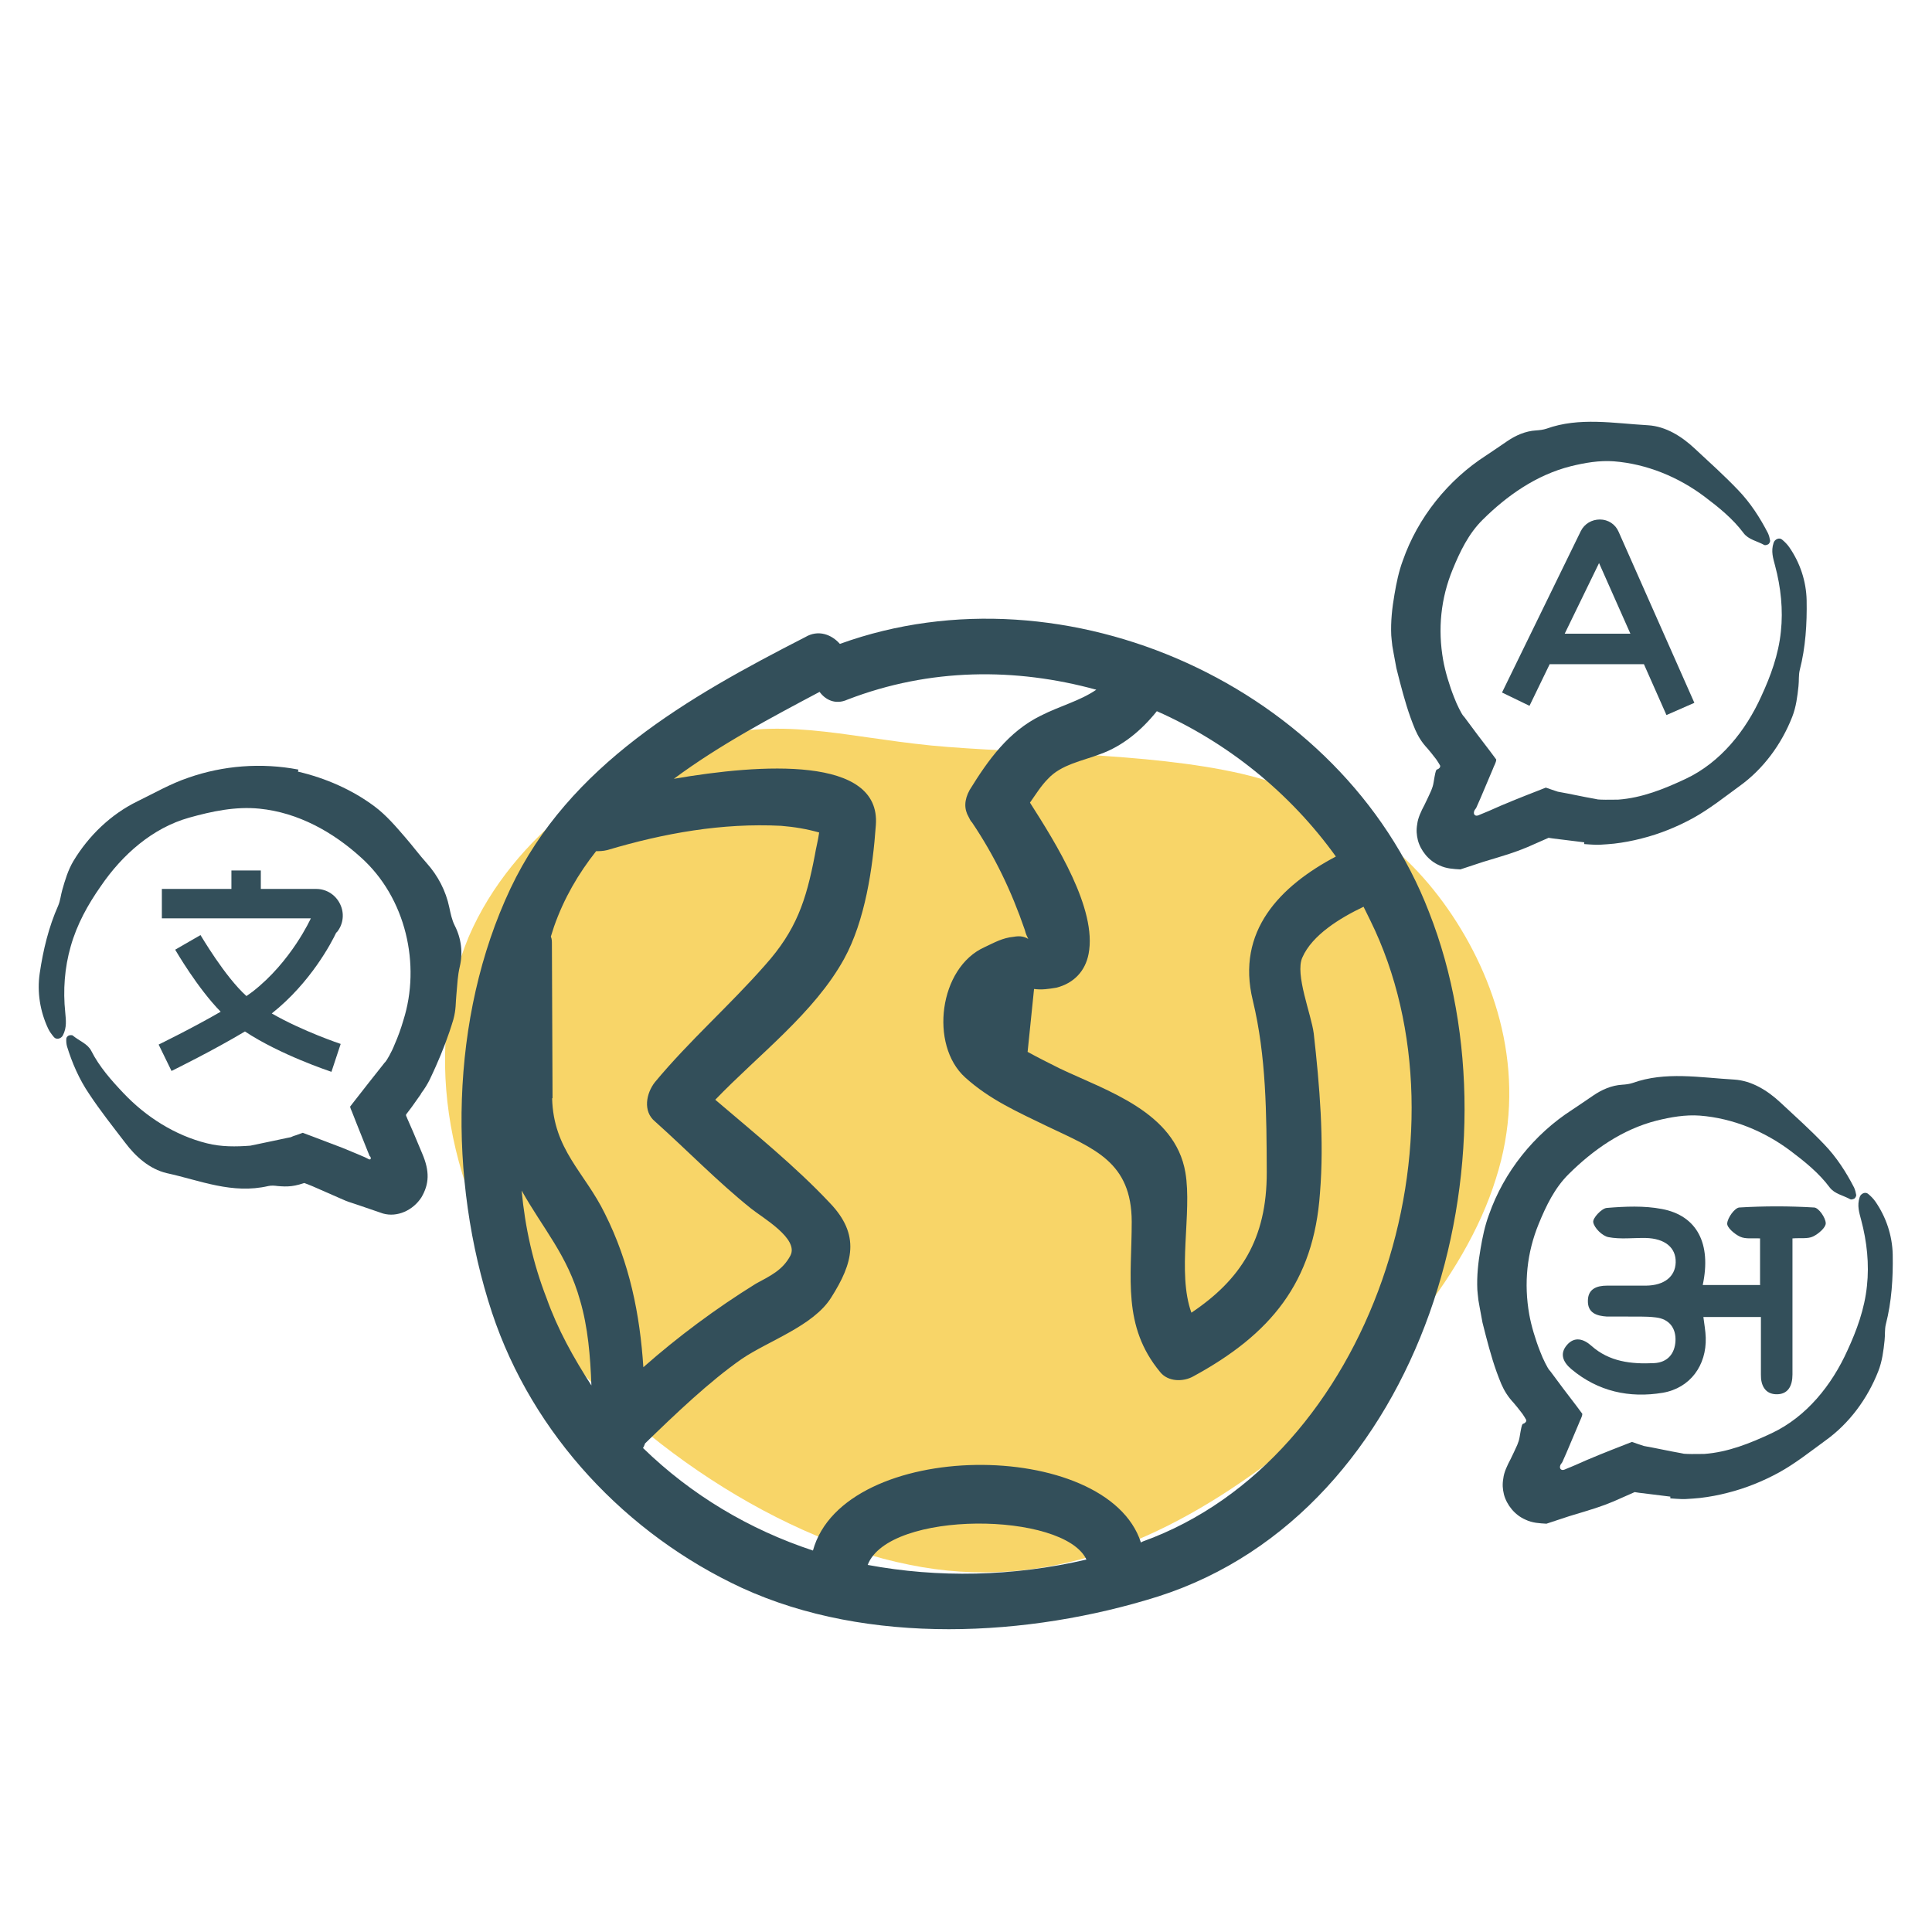
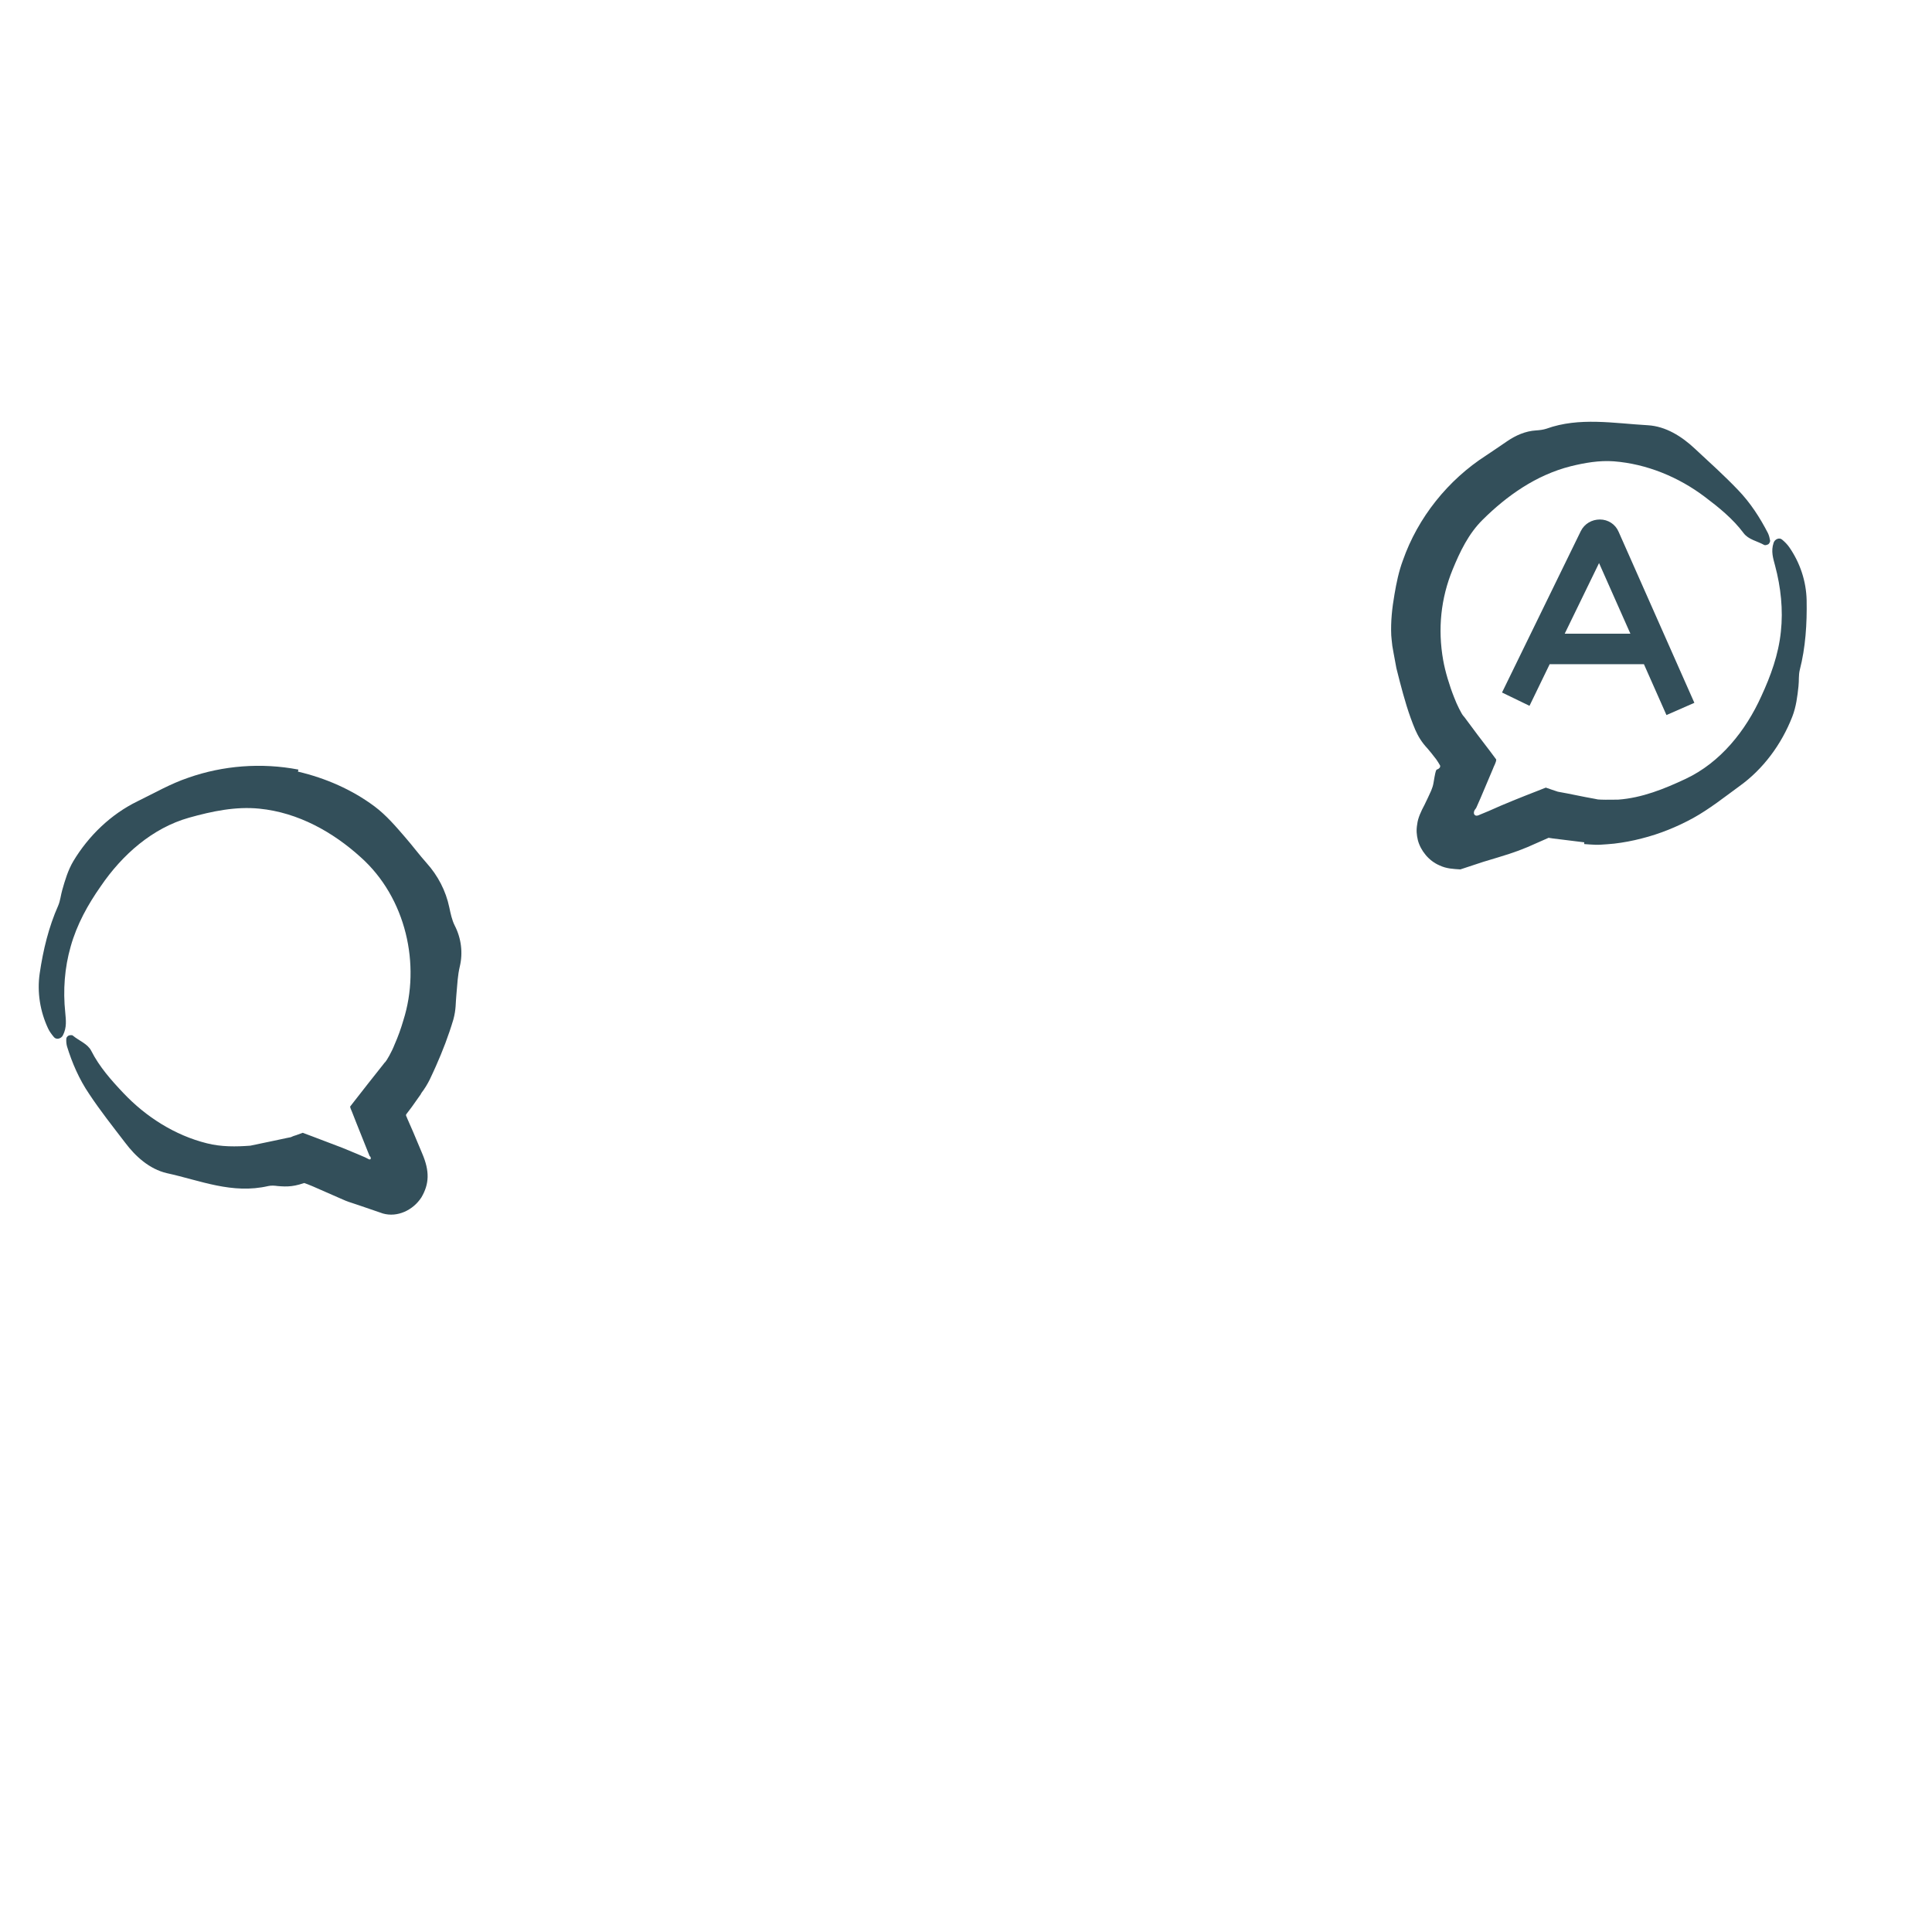
<svg xmlns="http://www.w3.org/2000/svg" width="90" height="90" viewBox="0 0 90 90" fill="none">
-   <path fill-rule="evenodd" clip-rule="evenodd" d="M57.82 36.04C53.4 35.03 47.62 35.13 43.39 34.73C39.13 34.3 36.31 33.35 32.54 34.48C28.77 35.61 23.92 38.79 21.83 43.65C19.81 48.51 20.5 55.02 24.53 60.77C28.52 66.55 35.9 71.61 42.35 72.89C48.77 74.21 54.32 71.71 59.19 68.06C64.06 64.41 68.24 59.56 69.68 54.92C71.16 50.32 69.84 45.93 67.65 42.64C65.43 39.31 62.27 37.09 57.82 36.04Z" fill="#F8D568" />
-   <path d="M81.99 59.84V57.69C81.65 57.67 81.32 57.73 81.06 57.61C80.8 57.49 80.44 57.18 80.46 56.99C80.48 56.72 80.81 56.27 81.02 56.25C82.18 56.18 83.35 56.18 84.51 56.25C84.72 56.26 85.04 56.72 85.05 56.98C85.06 57.18 84.71 57.48 84.46 57.6C84.21 57.72 83.88 57.66 83.5 57.69C83.5 59.55 83.5 61.37 83.5 63.19C83.5 63.47 83.5 63.75 83.5 64.03C83.5 64.55 83.3 64.97 82.73 64.95C82.22 64.93 82.02 64.53 82.03 64.03C82.03 63.15 82.03 62.27 82.03 61.35H79.35C79.39 61.68 79.45 61.99 79.46 62.31C79.5 63.6 78.74 64.66 77.46 64.88C75.9 65.14 74.44 64.82 73.2 63.78C72.82 63.46 72.64 63.07 72.99 62.66C73.34 62.25 73.76 62.36 74.13 62.69C74.97 63.44 75.99 63.55 77.05 63.5C77.69 63.47 78.02 63.05 78.05 62.47C78.08 61.87 77.76 61.44 77.13 61.37C76.65 61.31 76.17 61.34 75.69 61.33C75.41 61.33 75.13 61.33 74.85 61.33C74.39 61.3 73.96 61.17 73.97 60.6C73.97 60.05 74.37 59.89 74.86 59.89C75.47 59.89 76.08 59.89 76.68 59.89C77.53 59.88 78.04 59.47 78.06 58.81C78.08 58.12 77.56 57.69 76.66 57.67C76.08 57.66 75.48 57.74 74.92 57.63C74.64 57.57 74.27 57.21 74.22 56.94C74.18 56.75 74.61 56.29 74.85 56.27C75.7 56.2 76.59 56.16 77.42 56.32C79.06 56.63 79.73 57.94 79.32 59.86H82L81.99 59.84Z" fill="#334F5A" />
-   <path d="M39.12 29.99C38.75 29.57 38.13 29.31 37.51 29.68C32.06 32.47 26.51 35.63 23.78 41.39C20.94 47.41 20.87 54.94 22.92 61.15C24.81 66.84 29.19 71.48 34.56 73.97C40.44 76.67 47.92 76.27 53.95 74.37C66.36 70.4 71.03 53.82 66.57 42.49C62.53 32 49.67 26.19 39.14 29.99H39.12ZM53.89 33.13C57.17 34.58 60.09 36.92 62.23 39.9C59.64 41.27 57.57 43.37 58.36 46.6C58.99 49.21 59 51.88 59.01 54.6C59.02 57.74 57.78 59.62 55.5 61.15C54.82 59.27 55.54 56.5 55.22 54.62C54.74 51.8 51.57 50.82 49.38 49.78C48.86 49.52 48.34 49.26 47.87 49C47.97 48.01 48.07 47.07 48.17 46.07C48.53 46.12 48.85 46.07 49.21 46.01C50.04 45.8 50.56 45.22 50.71 44.44C51.12 42.35 49.18 39.27 47.98 37.39C48.24 37.02 48.5 36.6 48.81 36.29C49.43 35.61 50.42 35.45 51.25 35.13C52.29 34.76 53.17 34.03 53.89 33.13ZM25.46 60.47C24.83 58.85 24.46 57.18 24.3 55.46C25.29 57.23 26.44 58.48 27.02 60.57C27.39 61.82 27.5 63.18 27.55 64.54C26.71 63.24 25.98 61.93 25.46 60.47ZM25.74 51.16L25.71 44C25.71 43.84 25.71 43.74 25.66 43.63C25.71 43.47 25.76 43.32 25.81 43.16C26.27 41.85 26.94 40.7 27.77 39.65C27.93 39.65 28.08 39.65 28.29 39.6C30.94 38.81 33.64 38.33 36.39 38.47C37.01 38.52 37.59 38.62 38.16 38.78C38.11 39.15 38.01 39.51 37.96 39.83C37.55 41.97 37.09 43.34 35.64 44.96C33.98 46.85 32.12 48.47 30.51 50.41C30.1 50.93 29.94 51.77 30.51 52.24C32.02 53.59 33.43 55.05 34.99 56.3C35.51 56.72 37.23 57.7 36.82 58.49C36.46 59.17 35.89 59.43 35.21 59.8C33.34 60.96 31.58 62.27 29.97 63.69C29.81 61.23 29.33 58.83 28.18 56.54C27.24 54.61 25.78 53.57 25.72 51.16H25.74ZM40.42 72.9C41.4 70.34 49.56 70.41 50.61 72.65C47.18 73.45 43.7 73.51 40.42 72.9ZM53.25 71.81C53.217 71.81 53.183 71.827 53.15 71.86C51.57 66.95 39.31 67 37.87 72.23C34.9 71.25 32.2 69.64 29.95 67.45C30 67.4 30 67.35 30.05 67.24C31.45 65.88 33.05 64.35 34.56 63.3C35.8 62.46 37.88 61.77 38.71 60.46C39.74 58.84 40.1 57.53 38.64 56.02C37.07 54.35 35.15 52.79 33.32 51.23C35.34 49.13 37.93 47.19 39.32 44.67C40.3 42.89 40.66 40.43 40.8 38.44C41.05 35.2 35.44 35.58 31.39 36.28C33.52 34.7 35.9 33.44 38.18 32.23C38.44 32.59 38.91 32.85 39.48 32.59C43.32 31.11 47.32 31.1 51.07 32.13C50.29 32.66 49.41 32.87 48.48 33.34C46.98 34.08 46.04 35.39 45.17 36.8C44.91 37.27 44.91 37.69 45.12 38.05C45.17 38.15 45.22 38.26 45.28 38.31C46.33 39.87 47.11 41.49 47.74 43.32C47.79 43.53 47.85 43.63 47.9 43.74C47.74 43.64 47.54 43.58 47.22 43.64C46.7 43.69 46.34 43.9 45.87 44.12C43.74 45.07 43.29 48.68 44.96 50.19C46.11 51.23 47.41 51.8 48.81 52.48C51 53.52 52.71 54.14 52.72 56.91C52.72 59.52 52.27 61.77 54.04 63.91C54.41 64.38 55.13 64.38 55.6 64.11C59.18 62.16 61.2 59.75 61.49 55.57C61.69 53.11 61.47 50.55 61.2 48.15C61.09 47.26 60.31 45.38 60.67 44.6C61.13 43.55 62.43 42.76 63.52 42.24L63.83 42.87C68.75 52.84 63.92 67.96 53.23 71.81H53.25Z" fill="#334F5A" />
-   <path d="M15.68 43.44C15.97 43.1 16.05 42.62 15.88 42.2C15.69 41.72 15.24 41.41 14.73 41.41H12.15V40.55H10.78V41.41H7.54V42.78H14.48C14.48 42.78 13.57 44.8 11.76 46.2C11.68 46.26 11.58 46.33 11.48 46.4C10.46 45.48 9.36 43.58 9.34 43.56L8.16 44.24C8.21 44.32 9.2 46.03 10.28 47.13C8.95 47.9 7.41 48.65 7.39 48.66L7.99 49.89C8.09 49.84 9.96 48.92 11.41 48.05C13.06 49.14 15.33 49.89 15.44 49.93L15.87 48.63C15.87 48.63 14.1 48.04 12.66 47.21C14.47 45.78 15.45 43.9 15.67 43.43" fill="#334F5A" />
  <path d="M74.49 26.23L75.95 29.52H72.89L74.49 26.23ZM76.58 30.94L77.63 33.31L78.93 32.74L75.4 24.77C75.25 24.42 74.91 24.2 74.53 24.2C74.15 24.2 73.81 24.4 73.64 24.74L69.97 32.26L71.25 32.88L72.19 30.94H76.57" fill="#334F5A" />
  <path d="M73.81 39.24L72.84 39.12L72.35 39.06C72.35 39.06 72.06 39.02 71.96 38.99L71.68 38.92L72.52 38.86L71.16 39.46C70.56 39.71 70.19 39.82 69.09 40.15L68.03 40.5C67.71 40.48 67.38 40.47 67.05 40.31C66.56 40.1 66.18 39.63 66.05 39.14C65.99 38.89 65.97 38.67 66.02 38.39C66.05 38.11 66.2 37.79 66.36 37.49C66.47 37.27 66.57 37.05 66.67 36.83C66.72 36.71 66.76 36.59 66.78 36.46C66.92 35.62 66.9 35.95 67.06 35.77C67.09 35.74 67.09 35.7 67.09 35.67C67.05 35.59 66.97 35.47 66.91 35.38C66.77 35.19 66.61 35 66.46 34.82L66.51 34.88C66.21 34.56 66.06 34.29 65.93 34C65.61 33.24 65.41 32.52 65.21 31.76L65.05 31.13L64.92 30.43L64.86 30.09C64.82 29.79 64.83 29.76 64.81 29.6C64.78 28.96 64.85 28.32 64.96 27.69C65.05 27.16 65.16 26.62 65.35 26.11C66.05 24.11 67.45 22.36 69.24 21.21C69.55 21 69.87 20.79 70.2 20.56C70.61 20.28 71.06 20.08 71.56 20.05C71.72 20.04 71.89 20.02 72.04 19.97C73.57 19.42 75.18 19.72 76.77 19.81C77.6 19.86 78.34 20.33 78.93 20.88C79.64 21.54 80.32 22.15 80.96 22.82C81.54 23.42 81.99 24.12 82.36 24.84C82.41 24.95 82.44 25.07 82.46 25.19C82.46 25.24 82.42 25.32 82.38 25.35C82.33 25.38 82.23 25.41 82.19 25.39C81.85 25.2 81.45 25.14 81.22 24.83C80.72 24.16 80.06 23.63 79.41 23.14C78.19 22.22 76.71 21.61 75.18 21.49C74.5 21.44 73.82 21.56 73.17 21.72C71.55 22.13 70.19 23.1 69.07 24.21C68.41 24.86 68.01 25.7 67.67 26.53C67.12 27.87 66.97 29.3 67.23 30.76C67.32 31.27 67.52 31.94 67.74 32.49C67.87 32.84 68.09 33.26 68.16 33.34L68.22 33.41L68.83 34.23L69.41 34.99L69.7 35.38C69.7 35.52 69.59 35.68 69.54 35.83L68.96 37.2L68.77 37.63L68.73 37.69C68.66 37.76 68.61 37.94 68.74 37.99C68.79 38.01 68.86 37.99 68.94 37.95L69.35 37.78C70.1 37.44 70.86 37.14 71.63 36.84L72.01 36.69L72.3 36.79L72.57 36.88L73 36.96L73.85 37.13L74.28 37.21C74.47 37.25 74.4 37.24 74.59 37.25C74.85 37.26 75.12 37.25 75.38 37.25C76.49 37.17 77.53 36.75 78.53 36.28C80.14 35.52 81.32 34.05 82.05 32.43C82.48 31.5 82.85 30.5 82.96 29.42C83.07 28.41 82.96 27.36 82.69 26.35C82.6 26.01 82.49 25.68 82.62 25.29C82.67 25.12 82.89 25.02 83.02 25.14C83.14 25.24 83.26 25.36 83.35 25.49C83.85 26.21 84.14 27.07 84.16 27.96C84.18 29.06 84.11 30.16 83.84 31.21C83.78 31.45 83.81 31.71 83.78 31.97C83.73 32.44 83.67 32.93 83.49 33.39C82.99 34.67 82.14 35.83 81.02 36.63C80.32 37.14 79.63 37.69 78.87 38.11C78.12 38.52 77.31 38.85 76.47 39.06C76.05 39.17 75.62 39.25 75.19 39.3C74.97 39.32 74.76 39.34 74.54 39.35C74.48 39.36 74.17 39.35 74.08 39.34L73.8 39.32V39.22L73.81 39.24Z" fill="#334F5A" />
-   <path d="M77.82 69.72L76.85 69.6L76.36 69.54C76.36 69.54 76.07 69.5 75.97 69.47L75.69 69.4L76.53 69.34L75.17 69.94C74.57 70.19 74.2 70.3 73.1 70.63L72.04 70.98C71.72 70.96 71.39 70.95 71.06 70.79C70.57 70.58 70.19 70.11 70.06 69.62C70 69.37 69.98 69.15 70.03 68.87C70.06 68.59 70.21 68.27 70.37 67.97C70.48 67.75 70.58 67.53 70.68 67.31C70.73 67.19 70.77 67.07 70.79 66.94C70.93 66.1 70.91 66.43 71.07 66.25C71.1 66.22 71.1 66.18 71.1 66.15C71.06 66.07 70.98 65.95 70.92 65.86C70.78 65.67 70.62 65.48 70.47 65.3L70.52 65.36C70.22 65.04 70.07 64.77 69.94 64.48C69.62 63.72 69.42 63 69.22 62.24L69.06 61.61L68.93 60.91L68.87 60.57C68.83 60.27 68.84 60.24 68.82 60.08C68.79 59.44 68.86 58.8 68.97 58.17C69.06 57.64 69.17 57.1 69.36 56.59C70.06 54.59 71.46 52.84 73.25 51.69C73.56 51.48 73.88 51.27 74.21 51.04C74.62 50.76 75.07 50.56 75.57 50.53C75.73 50.52 75.9 50.5 76.05 50.45C77.58 49.9 79.19 50.2 80.78 50.29C81.61 50.34 82.35 50.81 82.94 51.36C83.65 52.02 84.33 52.63 84.97 53.3C85.55 53.9 86 54.6 86.37 55.32C86.42 55.43 86.45 55.55 86.47 55.67C86.47 55.72 86.43 55.8 86.39 55.83C86.34 55.86 86.24 55.89 86.2 55.87C85.86 55.68 85.46 55.62 85.23 55.31C84.73 54.64 84.07 54.11 83.42 53.62C82.2 52.7 80.72 52.09 79.19 51.97C78.51 51.92 77.83 52.04 77.18 52.2C75.56 52.61 74.2 53.58 73.08 54.69C72.42 55.34 72.02 56.18 71.68 57.01C71.13 58.35 70.98 59.78 71.24 61.24C71.33 61.75 71.53 62.42 71.75 62.97C71.88 63.32 72.1 63.74 72.17 63.82L72.23 63.89L72.84 64.71L73.42 65.47L73.71 65.86C73.71 66 73.6 66.16 73.55 66.31L72.97 67.68L72.78 68.11L72.74 68.17C72.67 68.24 72.62 68.42 72.75 68.47C72.8 68.49 72.87 68.47 72.95 68.43L73.36 68.26C74.11 67.92 74.87 67.62 75.64 67.32L76.02 67.17L76.31 67.27L76.58 67.36L77.01 67.44L77.86 67.61L78.29 67.69C78.48 67.73 78.41 67.72 78.6 67.73C78.86 67.74 79.13 67.73 79.39 67.73C80.5 67.65 81.54 67.23 82.54 66.76C84.15 66 85.33 64.53 86.06 62.91C86.49 61.98 86.86 60.98 86.97 59.9C87.08 58.89 86.97 57.84 86.7 56.83C86.61 56.49 86.5 56.16 86.63 55.77C86.68 55.6 86.9 55.5 87.03 55.62C87.15 55.72 87.27 55.84 87.36 55.97C87.86 56.69 88.15 57.55 88.17 58.44C88.19 59.54 88.12 60.64 87.85 61.69C87.79 61.93 87.82 62.19 87.79 62.45C87.74 62.92 87.68 63.41 87.5 63.87C87 65.15 86.15 66.31 85.03 67.11C84.33 67.62 83.64 68.17 82.88 68.59C82.13 69 81.32 69.33 80.48 69.54C80.06 69.65 79.63 69.73 79.2 69.78C78.98 69.8 78.77 69.82 78.55 69.83C78.49 69.84 78.18 69.83 78.09 69.82L77.81 69.8V69.7L77.82 69.72Z" fill="#334F5A" />
  <path d="M13.9 35.95C15.17 36.25 16.39 36.78 17.44 37.56C17.99 37.97 18.44 38.5 18.88 39.01C19.22 39.4 19.53 39.82 19.87 40.2C20.4 40.79 20.77 41.5 20.93 42.27C20.99 42.55 21.05 42.85 21.18 43.11C21.49 43.71 21.57 44.39 21.42 45.02C21.37 45.23 21.34 45.44 21.32 45.64C21.3 45.88 21.28 46.11 21.26 46.34C21.22 46.73 21.25 47.01 21.12 47.49C20.89 48.26 20.62 48.96 20.3 49.68C20.11 50.08 19.98 50.47 19.59 50.97L19.64 50.92L19.18 51.57L18.93 51.9C18.88 51.96 18.96 52.04 18.97 52.1L19.25 52.74L19.67 53.74C20.02 54.56 20 55.15 19.63 55.78C19.24 56.38 18.51 56.72 17.84 56.53L16.76 56.16L16.22 55.98C16.05 55.92 15.99 55.88 15.86 55.83L14.56 55.26C14.26 55.13 13.95 55.03 13.63 54.95L14.44 55L14.38 55.03C13.73 55.29 13.39 55.29 12.93 55.25C12.79 55.23 12.64 55.22 12.5 55.25C10.81 55.64 9.33 54.99 7.77 54.65C6.96 54.46 6.31 53.87 5.83 53.23C5.24 52.46 4.67 51.74 4.16 50.97C3.69 50.28 3.36 49.52 3.12 48.74C3.09 48.62 3.08 48.5 3.09 48.38C3.09 48.33 3.15 48.26 3.2 48.24C3.25 48.22 3.36 48.21 3.39 48.24C3.69 48.49 4.08 48.62 4.25 48.95C4.63 49.7 5.19 50.33 5.75 50.92C6.8 52.03 8.15 52.89 9.64 53.26C10.31 53.43 11 53.42 11.66 53.37L12.76 53.14L13.37 53.01C13.47 52.99 13.59 52.97 13.58 52.96C13.61 52.94 13.73 52.9 13.8 52.88L14.1 52.77L14.53 52.93C15.01 53.11 15.48 53.29 15.95 53.47L16.65 53.76L17 53.91L17.1 53.96C17.35 54.12 17.27 53.85 17.22 53.86C17.22 53.86 17.24 53.9 17.14 53.66L16.6 52.31L16.4 51.8C16.37 51.72 16.32 51.63 16.31 51.55L16.48 51.33L17.16 50.46L17.88 49.55L17.91 49.51L17.95 49.47C18.01 49.41 18.25 49 18.38 48.66C18.54 48.3 18.68 47.91 18.79 47.53C19.61 44.95 18.92 41.82 16.8 39.93C15.52 38.77 13.9 37.85 12.08 37.67C10.98 37.56 9.88 37.79 8.81 38.09C7.1 38.57 5.69 39.82 4.69 41.29C4.1 42.13 3.58 43.06 3.29 44.1C3.01 45.08 2.93 46.13 3.04 47.17C3.07 47.52 3.12 47.86 2.93 48.23C2.85 48.39 2.62 48.45 2.51 48.31C2.41 48.19 2.31 48.06 2.24 47.91C1.87 47.12 1.72 46.22 1.85 45.34C2.01 44.25 2.27 43.18 2.71 42.19C2.81 41.96 2.83 41.7 2.9 41.46C3.03 41 3.17 40.53 3.42 40.11C4.13 38.93 5.17 37.93 6.4 37.33C7.18 36.95 7.94 36.51 8.77 36.23C10.39 35.66 12.18 35.52 13.9 35.85L13.88 35.95H13.9Z" fill="#334F5A" />
</svg>